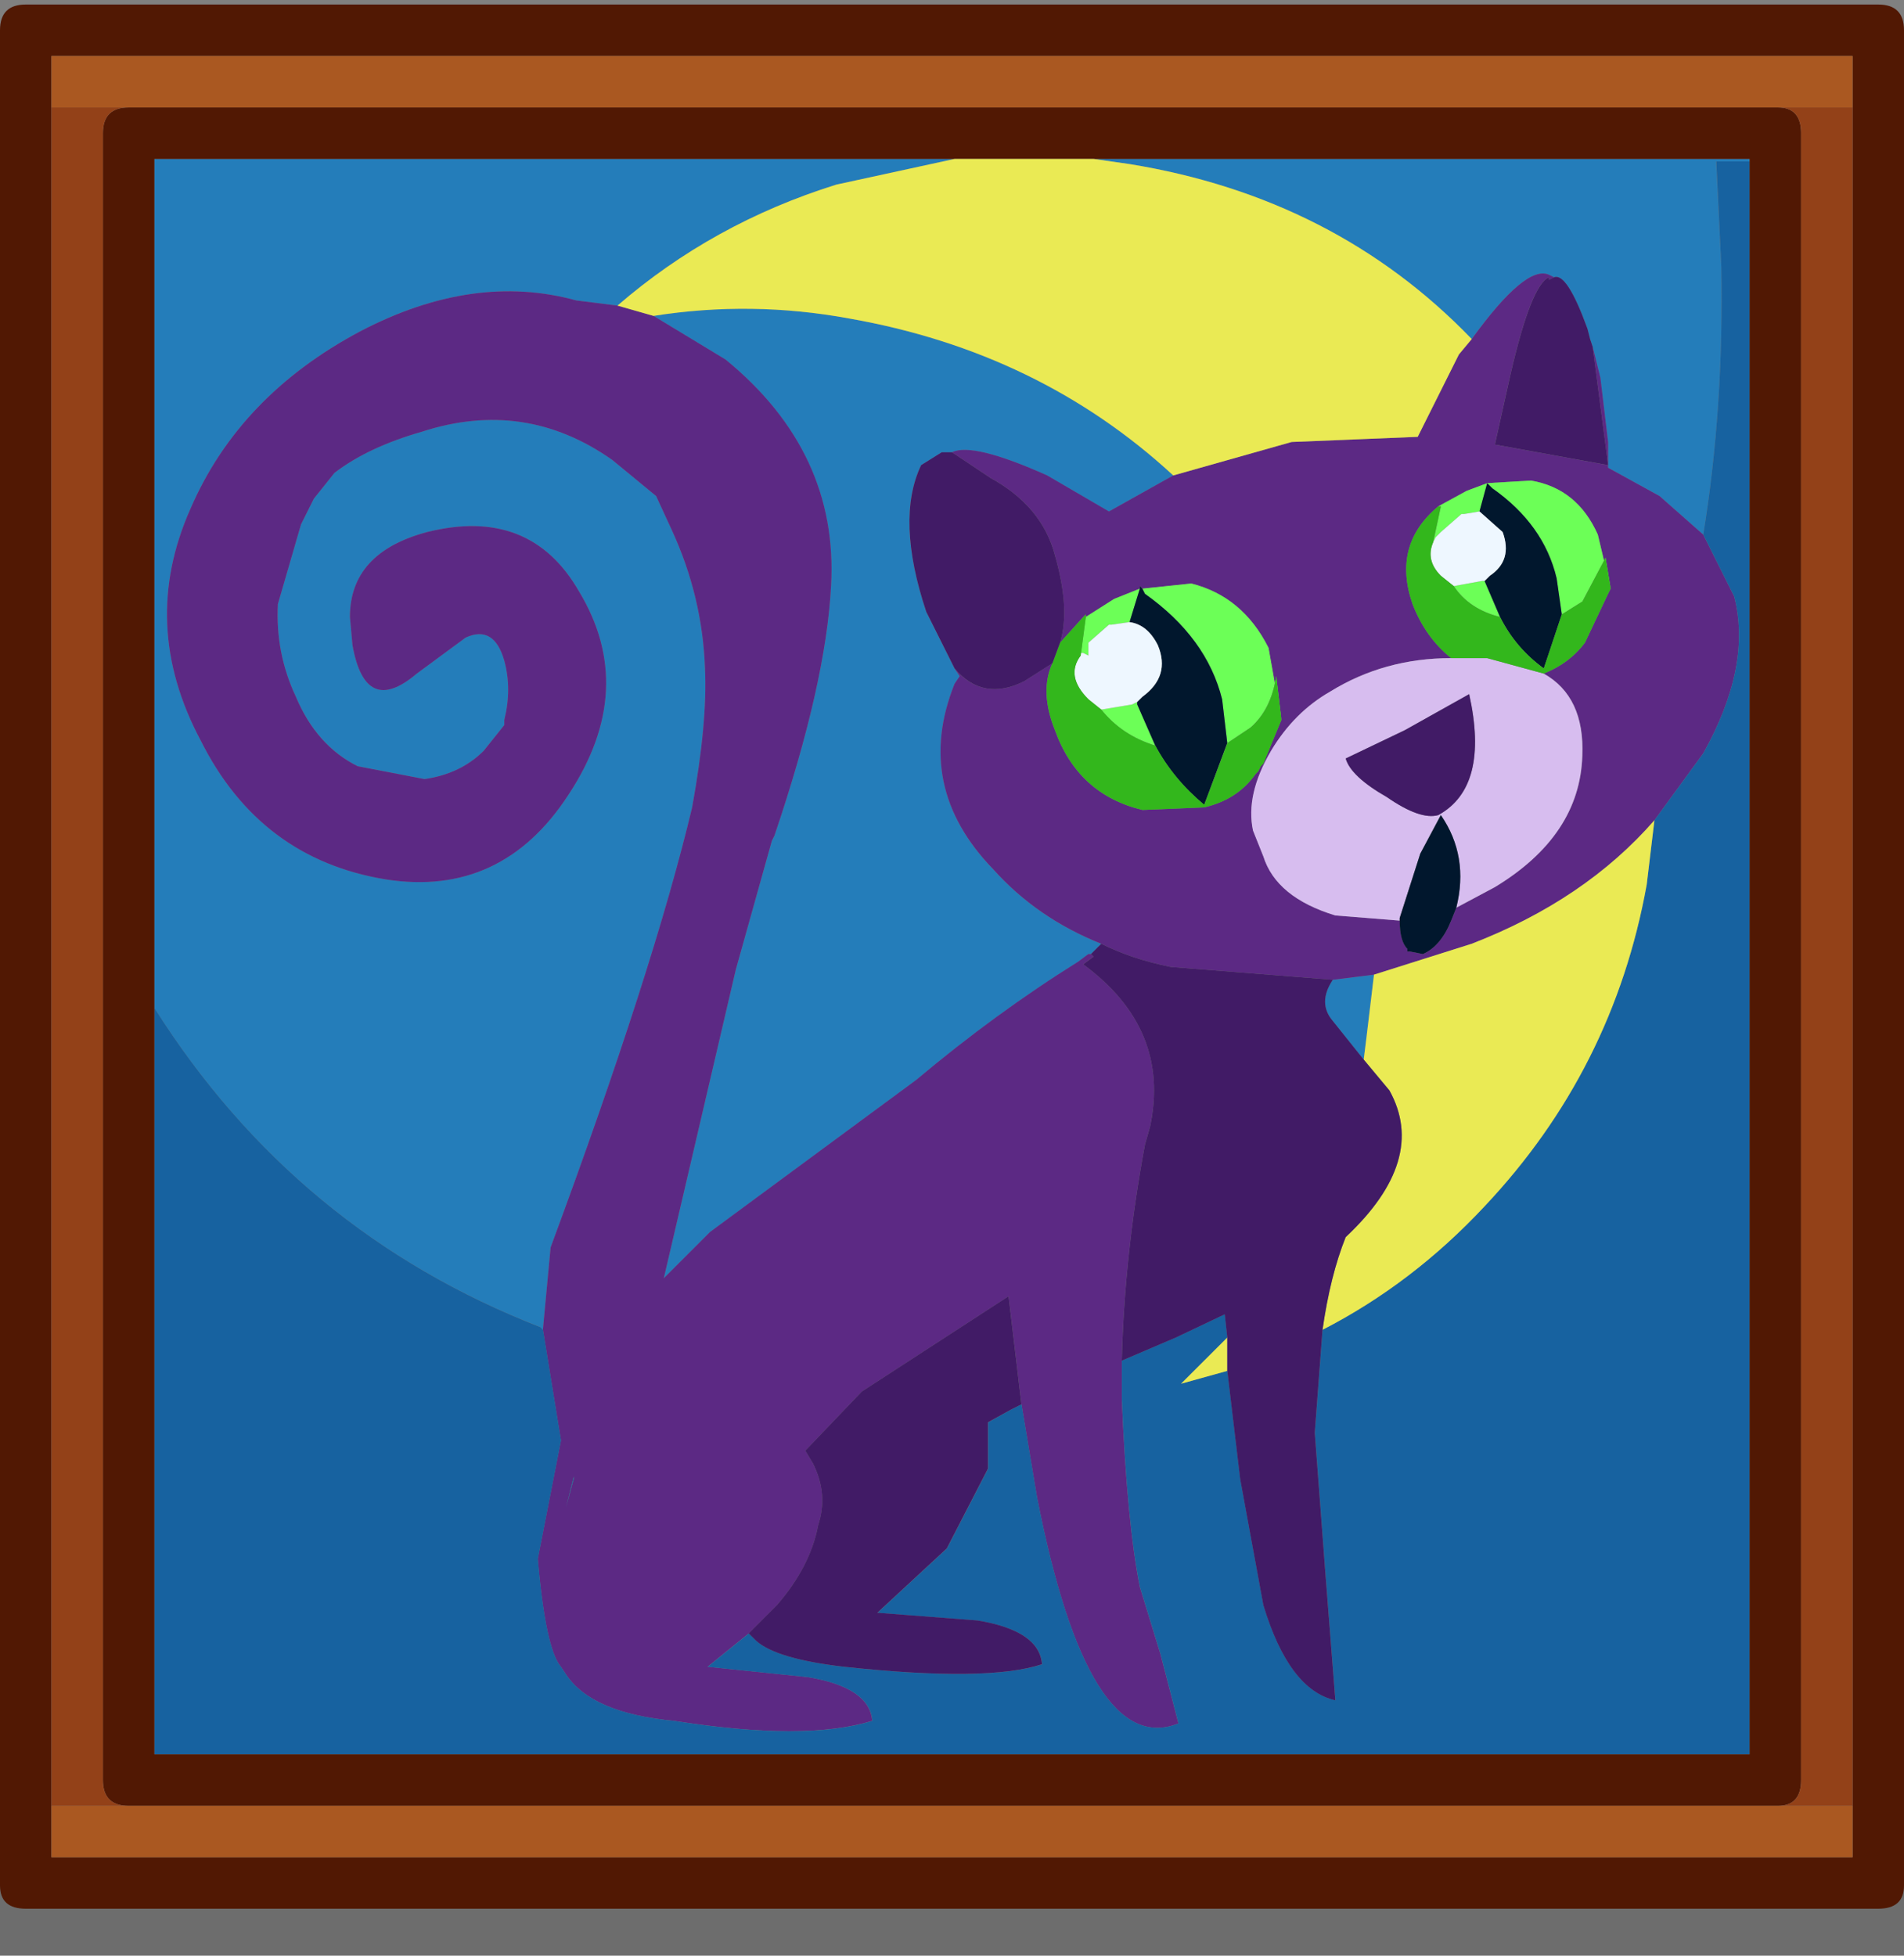
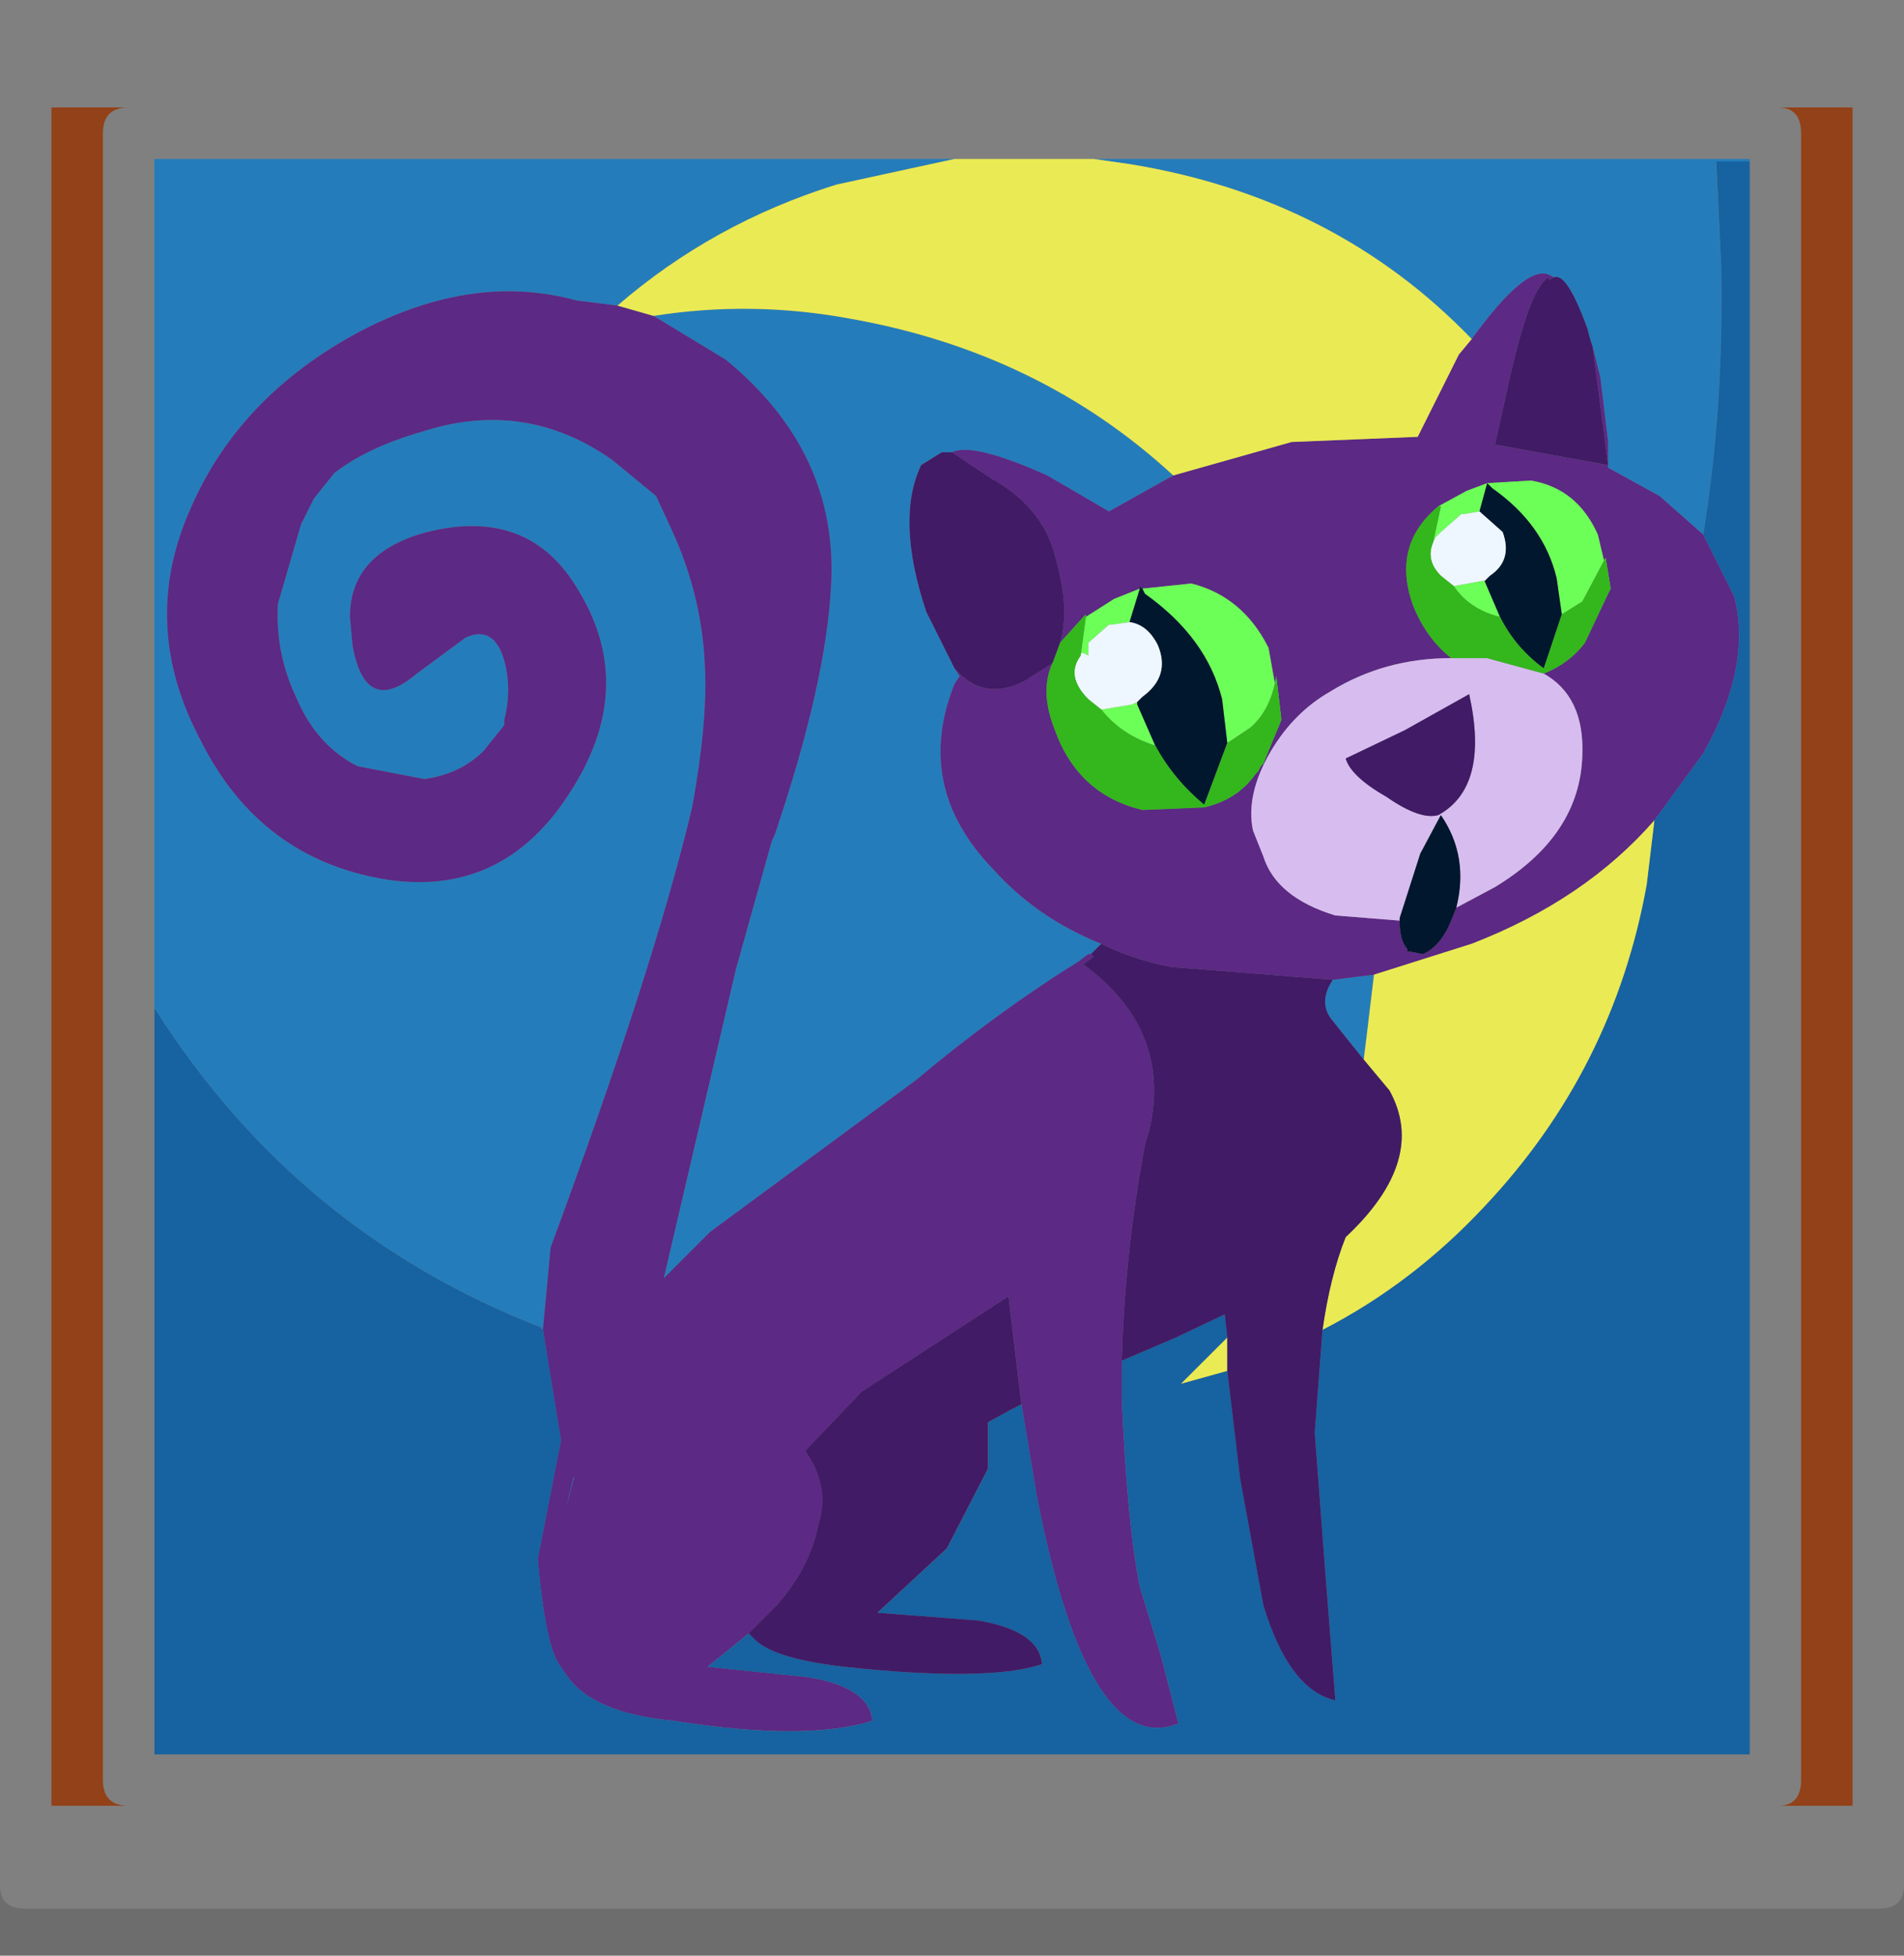
<svg xmlns="http://www.w3.org/2000/svg" version="1.1" id="Layer_1" x="0px" y="0px" width="37px" height="38px" viewBox="0 0 37 38" enable-background="new 0 0 37 38" xml:space="preserve">
  <rect x="0" y="0" width="37" height="38" fill="#808080" stroke="none" />
  <g id="shape_1">
    <path fill="#247DBA" d="M30.9,6.588l0.05,0.15l0.149,0.6l0.15,1.25v0.45v0.05l1,0.55l0.85,0.75c0.268-1.633,0.384-3.366,0.351-5.2   l-0.101-2.05H34v-0.05H21.25l0.7,0.1c2.667,0.433,4.884,1.567,6.649,3.4c0.7-0.967,1.2-1.383,1.5-1.25l0.101,0.05   c0.167-0.066,0.384,0.267,0.649,1L30.9,6.588 M16.25,3.588l2.3-0.5H3v16.5c1.833,2.9,4.333,4.967,7.5,6.199l0.05,0.051l0.15-1.6   c1.333-3.602,2.25-6.45,2.75-8.55c0.2-1.1,0.283-2,0.25-2.7c-0.034-0.933-0.25-1.833-0.65-2.7l-0.3-0.65l-0.85-0.7   c-1.133-0.8-2.367-0.983-3.7-0.55c-0.7,0.2-1.267,0.467-1.7,0.8l-0.4,0.5l-0.25,0.5l-0.45,1.55c-0.033,0.633,0.083,1.233,0.35,1.8   c0.267,0.633,0.667,1.083,1.2,1.35l1.3,0.25c0.467-0.066,0.85-0.25,1.15-0.55l0.4-0.5v-0.1c0.1-0.4,0.1-0.783,0-1.15   c-0.133-0.467-0.383-0.617-0.75-0.45l-0.95,0.7c-0.667,0.566-1.083,0.383-1.25-0.55l-0.05-0.55c0-0.833,0.5-1.383,1.5-1.65   c1.333-0.333,2.317,0.05,2.95,1.15c0.767,1.267,0.7,2.583-0.2,3.95c-0.866,1.333-2.05,1.883-3.55,1.65   c-1.633-0.267-2.833-1.167-3.6-2.7c-0.8-1.5-0.867-3-0.2-4.5C4.333,8.421,5.434,7.271,7,6.438c1.467-0.767,2.867-0.967,4.2-0.6   l0.8,0.1C13.233,4.871,14.65,4.088,16.25,3.588 M16.5,6.188c-1.267-0.233-2.533-0.25-3.8-0.05l1.4,0.85   c1.466,1.2,2.15,2.667,2.05,4.4c-0.066,1.267-0.433,2.884-1.1,4.85l-0.05,0.1l-0.7,2.5l-1.4,6l0.9-0.9l4-2.949   c1.034-0.867,2.083-1.634,3.15-2.3l0.1-0.1l-0.1,0.1l0.2-0.15h0.05l0.2-0.2c-0.834-0.333-1.533-0.816-2.101-1.45   c-1.033-1.066-1.283-2.267-0.75-3.6l0.1-0.15l-0.1-0.15l-0.55-1.1c-0.4-1.2-0.434-2.15-0.1-2.85l0.4-0.25h0.2   c0.267-0.134,0.883,0.017,1.85,0.45l1.2,0.7l1.25-0.7C21.066,7.638,18.967,6.621,16.5,6.188 M26.7,18.938l-0.8,0.1   c-0.2,0.3-0.2,0.565,0,0.8l0.6,0.75l0.05-0.4L26.7,18.938" />
    <path fill="none" d="M30.9,6.588" />
    <path fill="#5C2984" d="M30.1,5.438l0.101-0.05L30.1,5.338c-0.3-0.133-0.8,0.283-1.5,1.25l-0.25,0.3l-0.8,1.6l-2.45,0.1l-2.3,0.65   l-1.25,0.7l-1.2-0.7c-0.967-0.433-1.583-0.583-1.85-0.45l0.75,0.5c0.666,0.366,1.084,0.866,1.25,1.5c0.2,0.7,0.233,1.267,0.1,1.7   l0.45-0.5l0.05-0.05v0.05l0.551-0.35l0.5-0.2v-0.05l0.05,0.05l0.95-0.1c0.666,0.167,1.166,0.583,1.5,1.25l0.25,1.4l-0.351,0.85   l-0.05,0.05l-0.05,0.1l-0.05,0.05c-0.234,0.333-0.566,0.55-1,0.65l-1.2,0.05c-0.833-0.2-1.4-0.716-1.7-1.55   c-0.2-0.5-0.217-0.933-0.05-1.3l-0.55,0.35c-0.533,0.267-0.984,0.183-1.351-0.25l0.1,0.15l-0.1,0.15   c-0.533,1.333-0.283,2.533,0.75,3.6c0.567,0.634,1.267,1.117,2.101,1.45c0.399,0.2,0.85,0.35,1.35,0.45l3.15,0.25l0.8-0.1   l1.899-0.6c1.467-0.566,2.65-1.367,3.551-2.4l0.949-1.3c0.634-1.133,0.834-2.15,0.601-3.05l-0.601-1.2l-0.85-0.75l-1-0.55v-0.05   l-2.2-0.4l0.3-1.35c0.268-1.167,0.518-1.8,0.75-1.9V5.438 M30.95,6.738l0.3,2.3v-0.45l-0.15-1.25L30.95,6.738 M12.7,6.138l-0.7-0.2   l-0.8-0.1C9.867,5.471,8.467,5.671,7,6.438c-1.566,0.833-2.667,1.983-3.3,3.45c-0.667,1.5-0.6,3,0.2,4.5   c0.767,1.533,1.967,2.434,3.6,2.7c1.5,0.233,2.684-0.316,3.55-1.65c0.9-1.367,0.967-2.683,0.2-3.95   c-0.633-1.1-1.617-1.483-2.95-1.15c-1,0.267-1.5,0.816-1.5,1.65l0.05,0.55c0.167,0.933,0.583,1.116,1.25,0.55l0.95-0.7   c0.367-0.167,0.617-0.017,0.75,0.45c0.1,0.367,0.1,0.75,0,1.15v0.1l-0.4,0.5c-0.3,0.3-0.683,0.483-1.15,0.55l-1.3-0.25   c-0.534-0.267-0.934-0.717-1.2-1.35c-0.267-0.567-0.383-1.167-0.35-1.8l0.45-1.55l0.25-0.5l0.4-0.5c0.434-0.333,1-0.6,1.7-0.8   c1.333-0.433,2.566-0.25,3.7,0.55l0.85,0.7l0.3,0.65c0.4,0.866,0.617,1.767,0.65,2.7c0.033,0.7-0.05,1.6-0.25,2.7   c-0.5,2.1-1.417,4.949-2.75,8.55l-0.15,1.6l0.35,2.15l-0.45,2.299c0.1,1.168,0.25,1.867,0.45,2.1l0.1,0.15   c0.333,0.5,1.033,0.801,2.1,0.9c1.7,0.268,2.983,0.268,3.85,0c-0.034-0.434-0.45-0.717-1.25-0.85l-1.95-0.201l0.8-0.648l0.55-0.551   c0.433-0.5,0.7-1.018,0.8-1.551c0.133-0.398,0.1-0.799-0.1-1.199l-0.15-0.25l1.1-1.15l2.85-1.85l0.25,2.1l0.301,1.801   c0.666,3.4,1.583,4.867,2.75,4.4l-0.351-1.352l-0.399-1.299c-0.167-0.834-0.283-2.051-0.351-3.65v-0.75   c0.034-1.367,0.184-2.768,0.45-4.199l0.1-0.352c0.268-1.266-0.166-2.316-1.3-3.149l0.2-0.15l-0.05-0.05h-0.05l-0.2,0.15   c-1.067,0.666-2.117,1.433-3.15,2.3l-4,2.949l-0.9,0.9l1.4-6l0.7-2.5l0.05-0.1c0.667-1.966,1.034-3.583,1.1-4.85   c0.1-1.733-0.583-3.2-2.05-4.4L12.7,6.138 M27.45,11.738c-0.267-0.767-0.101-1.4,0.5-1.9l0.55-0.3l0.4-0.15l0.85-0.05   c0.6,0.1,1.033,0.45,1.3,1.05l0.25,1.05l-0.05,0.1l-0.45,0.95c-0.2,0.267-0.466,0.467-0.8,0.6c0.533,0.3,0.783,0.833,0.75,1.6   c-0.033,1.033-0.6,1.883-1.7,2.55l-0.75,0.4l-0.1,0.25c-0.134,0.333-0.317,0.55-0.55,0.65l-0.25-0.05H27.35v-0.05   c-0.1-0.1-0.149-0.284-0.149-0.55l-1.25-0.1c-0.767-0.233-1.233-0.617-1.4-1.15l-0.2-0.5c-0.1-0.467,0.018-0.983,0.351-1.55   c0.3-0.5,0.683-0.883,1.149-1.15c0.7-0.433,1.484-0.65,2.351-0.65C27.867,12.521,27.617,12.171,27.45,11.738 M21.05,18.588   l-0.1,0.1L21.05,18.588 M11.15,28.738L11,29.287l0.15-0.6V28.738" />
    <path fill="none" d="M30.1,5.438" />
    <path fill="#1762A0" d="M33.45,5.188c0.033,1.833-0.083,3.567-0.351,5.2l0.601,1.2c0.233,0.9,0.033,1.917-0.601,3.05l-0.949,1.3   L32,17.188c-0.434,2.4-1.483,4.482-3.15,6.25c-0.934,1-1.982,1.801-3.149,2.4l-0.15,2l0.2,2.65l0.2,2.549   c-0.601-0.133-1.067-0.75-1.4-1.85l-0.45-2.449l-0.25-2.102l-0.899,0.25l0.899-0.898l-0.05-0.451l-0.95,0.451l-1.05,0.449v0.75   c0.067,1.6,0.184,2.816,0.351,3.65l0.399,1.299l0.351,1.352c-1.167,0.467-2.084-1-2.75-4.4l-0.301-1.801l-0.199,0.1l-0.45,0.25v0.9   l-0.8,1.551l-1.35,1.25l1.95,0.15c0.8,0.133,1.217,0.416,1.25,0.85c-0.7,0.232-1.983,0.25-3.85,0.049   c-0.867-0.1-1.433-0.266-1.7-0.5l-0.15-0.148l-0.8,0.648l1.95,0.201c0.8,0.133,1.216,0.416,1.25,0.85   c-0.867,0.268-2.15,0.268-3.85,0c-1.067-0.1-1.767-0.4-2.1-0.9l-0.1-0.15c-0.2-0.232-0.35-0.932-0.45-2.1l0.45-2.299l-0.35-2.15   l-0.05-0.051c-3.167-1.232-5.667-3.299-7.5-6.199v14.5h31V3.138h-0.65L33.45,5.188 M11,29.287l0.15-0.549v-0.051L11,29.287" />
    <path fill="none" d="M33.45,5.188" />
-     <path fill="#511803" d="M34,3.088v0.05v30.95H3v-14.5v-16.5h15.55h2.7H34 M36,1.088v1v33v1H1v-1v-33v-1H36 M34.55,2.088H2.5   c-0.333,0-0.5,0.167-0.5,0.5v32c0,0.332,0.167,0.5,0.5,0.5h32.05c0.3,0,0.45-0.168,0.45-0.5v-32C35,2.255,34.85,2.088,34.55,2.088    M0,0.588v36.049c0,0.301,0.167,0.451,0.5,0.451h36c0.334,0,0.5-0.15,0.5-0.451V0.588c0-0.333-0.166-0.5-0.5-0.5h-36   C0.167,0.088,0,0.255,0,0.588" />
    <path fill="none" d="M34,3.088" />
    <path fill="#EAEA54" d="M21.95,3.188l-0.7-0.1h-2.7l-2.3,0.5c-1.6,0.5-3.017,1.283-4.25,2.35l0.7,0.2   c1.267-0.2,2.533-0.183,3.8,0.05c2.467,0.433,4.566,1.45,6.3,3.05l2.3-0.65l2.45-0.1l0.8-1.6l0.25-0.3   C26.834,4.755,24.617,3.621,21.95,3.188 M28.6,18.338l-1.899,0.6l-0.15,1.25l-0.05,0.4l0.5,0.6c0.5,0.9,0.217,1.85-0.85,2.85   c-0.2,0.5-0.351,1.1-0.45,1.801c1.167-0.6,2.216-1.4,3.149-2.4c1.667-1.768,2.717-3.85,3.15-6.25l0.15-1.25   C31.25,16.971,30.066,17.771,28.6,18.338 M23.85,26.637v-0.648l-0.899,0.898L23.85,26.637" />
    <path fill="none" d="M21.95,3.188" />
    <path fill="#934118" d="M2.5,2.088H1v33h1.5c-0.333,0-0.5-0.168-0.5-0.5v-32C2,2.255,2.167,2.088,2.5,2.088 M36,2.088h-1.45   c0.3,0,0.45,0.167,0.45,0.5v32c0,0.332-0.15,0.5-0.45,0.5H36V2.088" />
    <path fill="none" d="M2.5,2.088" />
-     <path fill="#AA5821" d="M36,36.088v-1h-1.45H2.5H1v1H36 M36,2.088v-1H1v1h1.5h32.05H36" />
    <path fill="none" d="M36,36.088" />
    <path fill-opacity="0.149" d="M37,38.088v-1.451c0,0.301-0.166,0.451-0.5,0.451h-36c-0.333,0-0.5-0.15-0.5-0.451v1.451H37" />
    <path fill="none" d="M37,38.088" />
    <path fill="#6CFF57" d="M28,9.838l-0.15,0.7l0.051-0.1l0.1-0.1l0.4-0.35h0.05l0.3-0.05l0.15-0.55l-0.4,0.15l-0.55,0.3H28    M31.2,10.838l0.1,0.6l-0.25-1.05c-0.267-0.6-0.7-0.95-1.3-1.05l-0.85,0.05l0.1,0.1c0.666,0.467,1.084,1.05,1.25,1.75l0.1,0.7   l0.4-0.25L31.2,10.838 M28.25,11.388c0.2,0.3,0.5,0.5,0.9,0.6l-0.301-0.7H28.8L28.25,11.388 M21.65,11.638l-0.551,0.35l-0.1,0.75   v-0.05h0.05l0.101,0.05v-0.25l0.399-0.35h0.05l0.351-0.05l0.2-0.65L21.65,11.638 M23.15,11.338l-0.95,0.1l0.05,0.1   c0.8,0.566,1.3,1.25,1.5,2.05l0.1,0.85l0.45-0.3c0.267-0.233,0.434-0.566,0.5-1l0.101,0.85l-0.25-1.4   C24.316,11.921,23.816,11.505,23.15,11.338 M22.1,13.688v-0.05l-0.1,0.05l-0.6,0.1c0.266,0.333,0.616,0.566,1.05,0.7L22.1,13.688" />
    <path fill="none" d="M28,9.838" />
    <path fill="#D7BDEF" d="M28.9,12.788h-0.7c-0.866,0-1.65,0.217-2.351,0.65c-0.467,0.267-0.85,0.65-1.149,1.15   c-0.333,0.566-0.45,1.083-0.351,1.55l0.2,0.5c0.167,0.533,0.634,0.917,1.4,1.15l1.25,0.1v-0.05l0.399-1.25l0.4-0.75   c0.367,0.533,0.467,1.133,0.3,1.8l0.75-0.4c1.101-0.667,1.667-1.517,1.7-2.55c0.033-0.767-0.217-1.3-0.75-1.6L28.9,12.788    M28.55,13.488c0.267,1.2,0.067,1.983-0.6,2.35c-0.233,0.066-0.567-0.05-1-0.35c-0.467-0.267-0.733-0.517-0.8-0.75l1.149-0.55   L28.55,13.488" />
    <path fill="none" d="M28.9,12.788" />
    <path fill="#01172D" d="M30,12.988l0.35-1.05l-0.1-0.7c-0.166-0.7-0.584-1.283-1.25-1.75l-0.1-0.1l-0.15,0.55l0.45,0.4   c0.134,0.367,0.05,0.65-0.25,0.85l-0.101,0.1l0.301,0.7C29.35,12.388,29.633,12.721,30,12.988 M22.15,11.388v0.05l-0.2,0.65   c0.233,0.033,0.417,0.184,0.55,0.45c0.166,0.4,0.066,0.733-0.3,1l-0.101,0.1v0.05l0.351,0.8c0.233,0.433,0.55,0.817,0.95,1.15   l0.449-1.2l-0.1-0.85c-0.2-0.8-0.7-1.483-1.5-2.05l-0.05-0.1L22.15,11.388 M27.2,17.838v0.05c0,0.267,0.05,0.45,0.149,0.55v0.05   H27.4l0.25,0.05c0.232-0.1,0.416-0.317,0.55-0.65l0.1-0.25c0.167-0.667,0.067-1.267-0.3-1.8l-0.4,0.75L27.2,17.838" />
    <path fill="none" d="M30,12.988" />
    <path fill="#EEF7FF" d="M28,11.188l0.25,0.2l0.55-0.1h0.05l0.101-0.1c0.3-0.2,0.384-0.483,0.25-0.85l-0.45-0.4l-0.3,0.05H28.4   l-0.4,0.35l-0.1,0.1l-0.051,0.1C27.75,10.771,27.8,10.988,28,11.188 M21,12.688v0.05c-0.2,0.267-0.15,0.55,0.15,0.85l0.25,0.2   l0.6-0.1l0.1-0.05l0.101-0.1c0.366-0.267,0.466-0.6,0.3-1c-0.133-0.267-0.316-0.417-0.55-0.45l-0.351,0.05h-0.05l-0.399,0.35v0.25   l-0.101-0.05H21" />
    <path fill="none" d="M28,11.188" />
    <path fill="#33B71C" d="M20.6,12.488l-0.149,0.4c-0.167,0.367-0.15,0.8,0.05,1.3c0.3,0.833,0.867,1.35,1.7,1.55l1.2-0.05   c0.434-0.1,0.766-0.317,1-0.65l0.05-0.05l0.05-0.1l0.05-0.05l0.351-0.85l-0.101-0.85c-0.066,0.434-0.233,0.767-0.5,1l-0.45,0.3   l-0.449,1.2c-0.4-0.333-0.717-0.717-0.95-1.15c-0.434-0.133-0.784-0.367-1.05-0.7l-0.25-0.2c-0.301-0.3-0.351-0.583-0.15-0.85   l0.1-0.75v-0.05l-0.05,0.05L20.6,12.488 M27.85,10.538l0.15-0.7h-0.05c-0.601,0.5-0.767,1.133-0.5,1.9   c0.167,0.433,0.417,0.784,0.75,1.05h0.7l1.1,0.3c0.334-0.133,0.6-0.333,0.8-0.6l0.45-0.95l0.05-0.1l-0.1-0.6l-0.45,0.85l-0.4,0.25   L30,12.988c-0.367-0.267-0.65-0.6-0.85-1c-0.4-0.1-0.7-0.3-0.9-0.6l-0.25-0.2C27.8,10.988,27.75,10.771,27.85,10.538" />
    <path fill="none" d="M20.6,12.488" />
    <path fill="#411B66" d="M22.75,18.788c-0.5-0.1-0.95-0.25-1.35-0.45l-0.2,0.2l0.05,0.05l-0.2,0.15   c1.134,0.833,1.567,1.883,1.3,3.149l-0.1,0.352c-0.267,1.432-0.416,2.832-0.45,4.199l1.05-0.449l0.95-0.451l0.05,0.451v0.648   l0.25,2.102l0.45,2.449c0.333,1.1,0.8,1.717,1.4,1.85l-0.2-2.549l-0.2-2.65l0.15-2c0.1-0.701,0.25-1.301,0.45-1.801   c1.066-1,1.35-1.949,0.85-2.85l-0.5-0.6l-0.6-0.75c-0.2-0.234-0.2-0.5,0-0.8L22.75,18.788 M19.65,27.387l0.199-0.1l-0.25-2.1   l-2.85,1.85l-1.1,1.15l0.15,0.25c0.2,0.4,0.233,0.801,0.1,1.199c-0.1,0.533-0.367,1.051-0.8,1.551l-0.55,0.551l0.15,0.148   c0.267,0.234,0.833,0.4,1.7,0.5c1.867,0.201,3.15,0.184,3.85-0.049c-0.033-0.434-0.45-0.717-1.25-0.85l-1.95-0.15l1.35-1.25   l0.8-1.551v-0.9L19.65,27.387 M30.95,6.738l-0.05-0.15l-0.051-0.2c-0.266-0.733-0.482-1.066-0.649-1L30.1,5.438v-0.05   c-0.232,0.1-0.482,0.733-0.75,1.9l-0.3,1.35l2.2,0.4L30.95,6.738 M20.6,12.488c0.134-0.433,0.101-1-0.1-1.7   c-0.166-0.634-0.584-1.134-1.25-1.5l-0.75-0.5h-0.2l-0.4,0.25c-0.333,0.7-0.3,1.65,0.1,2.85l0.55,1.1   c0.367,0.433,0.817,0.517,1.351,0.25l0.55-0.35L20.6,12.488 M27.95,15.838c0.667-0.367,0.866-1.15,0.6-2.35l-1.25,0.7l-1.149,0.55   c0.066,0.233,0.333,0.483,0.8,0.75C27.383,15.788,27.717,15.904,27.95,15.838" />
    <path fill="none" d="M22.75,18.788" />
  </g>
</svg>